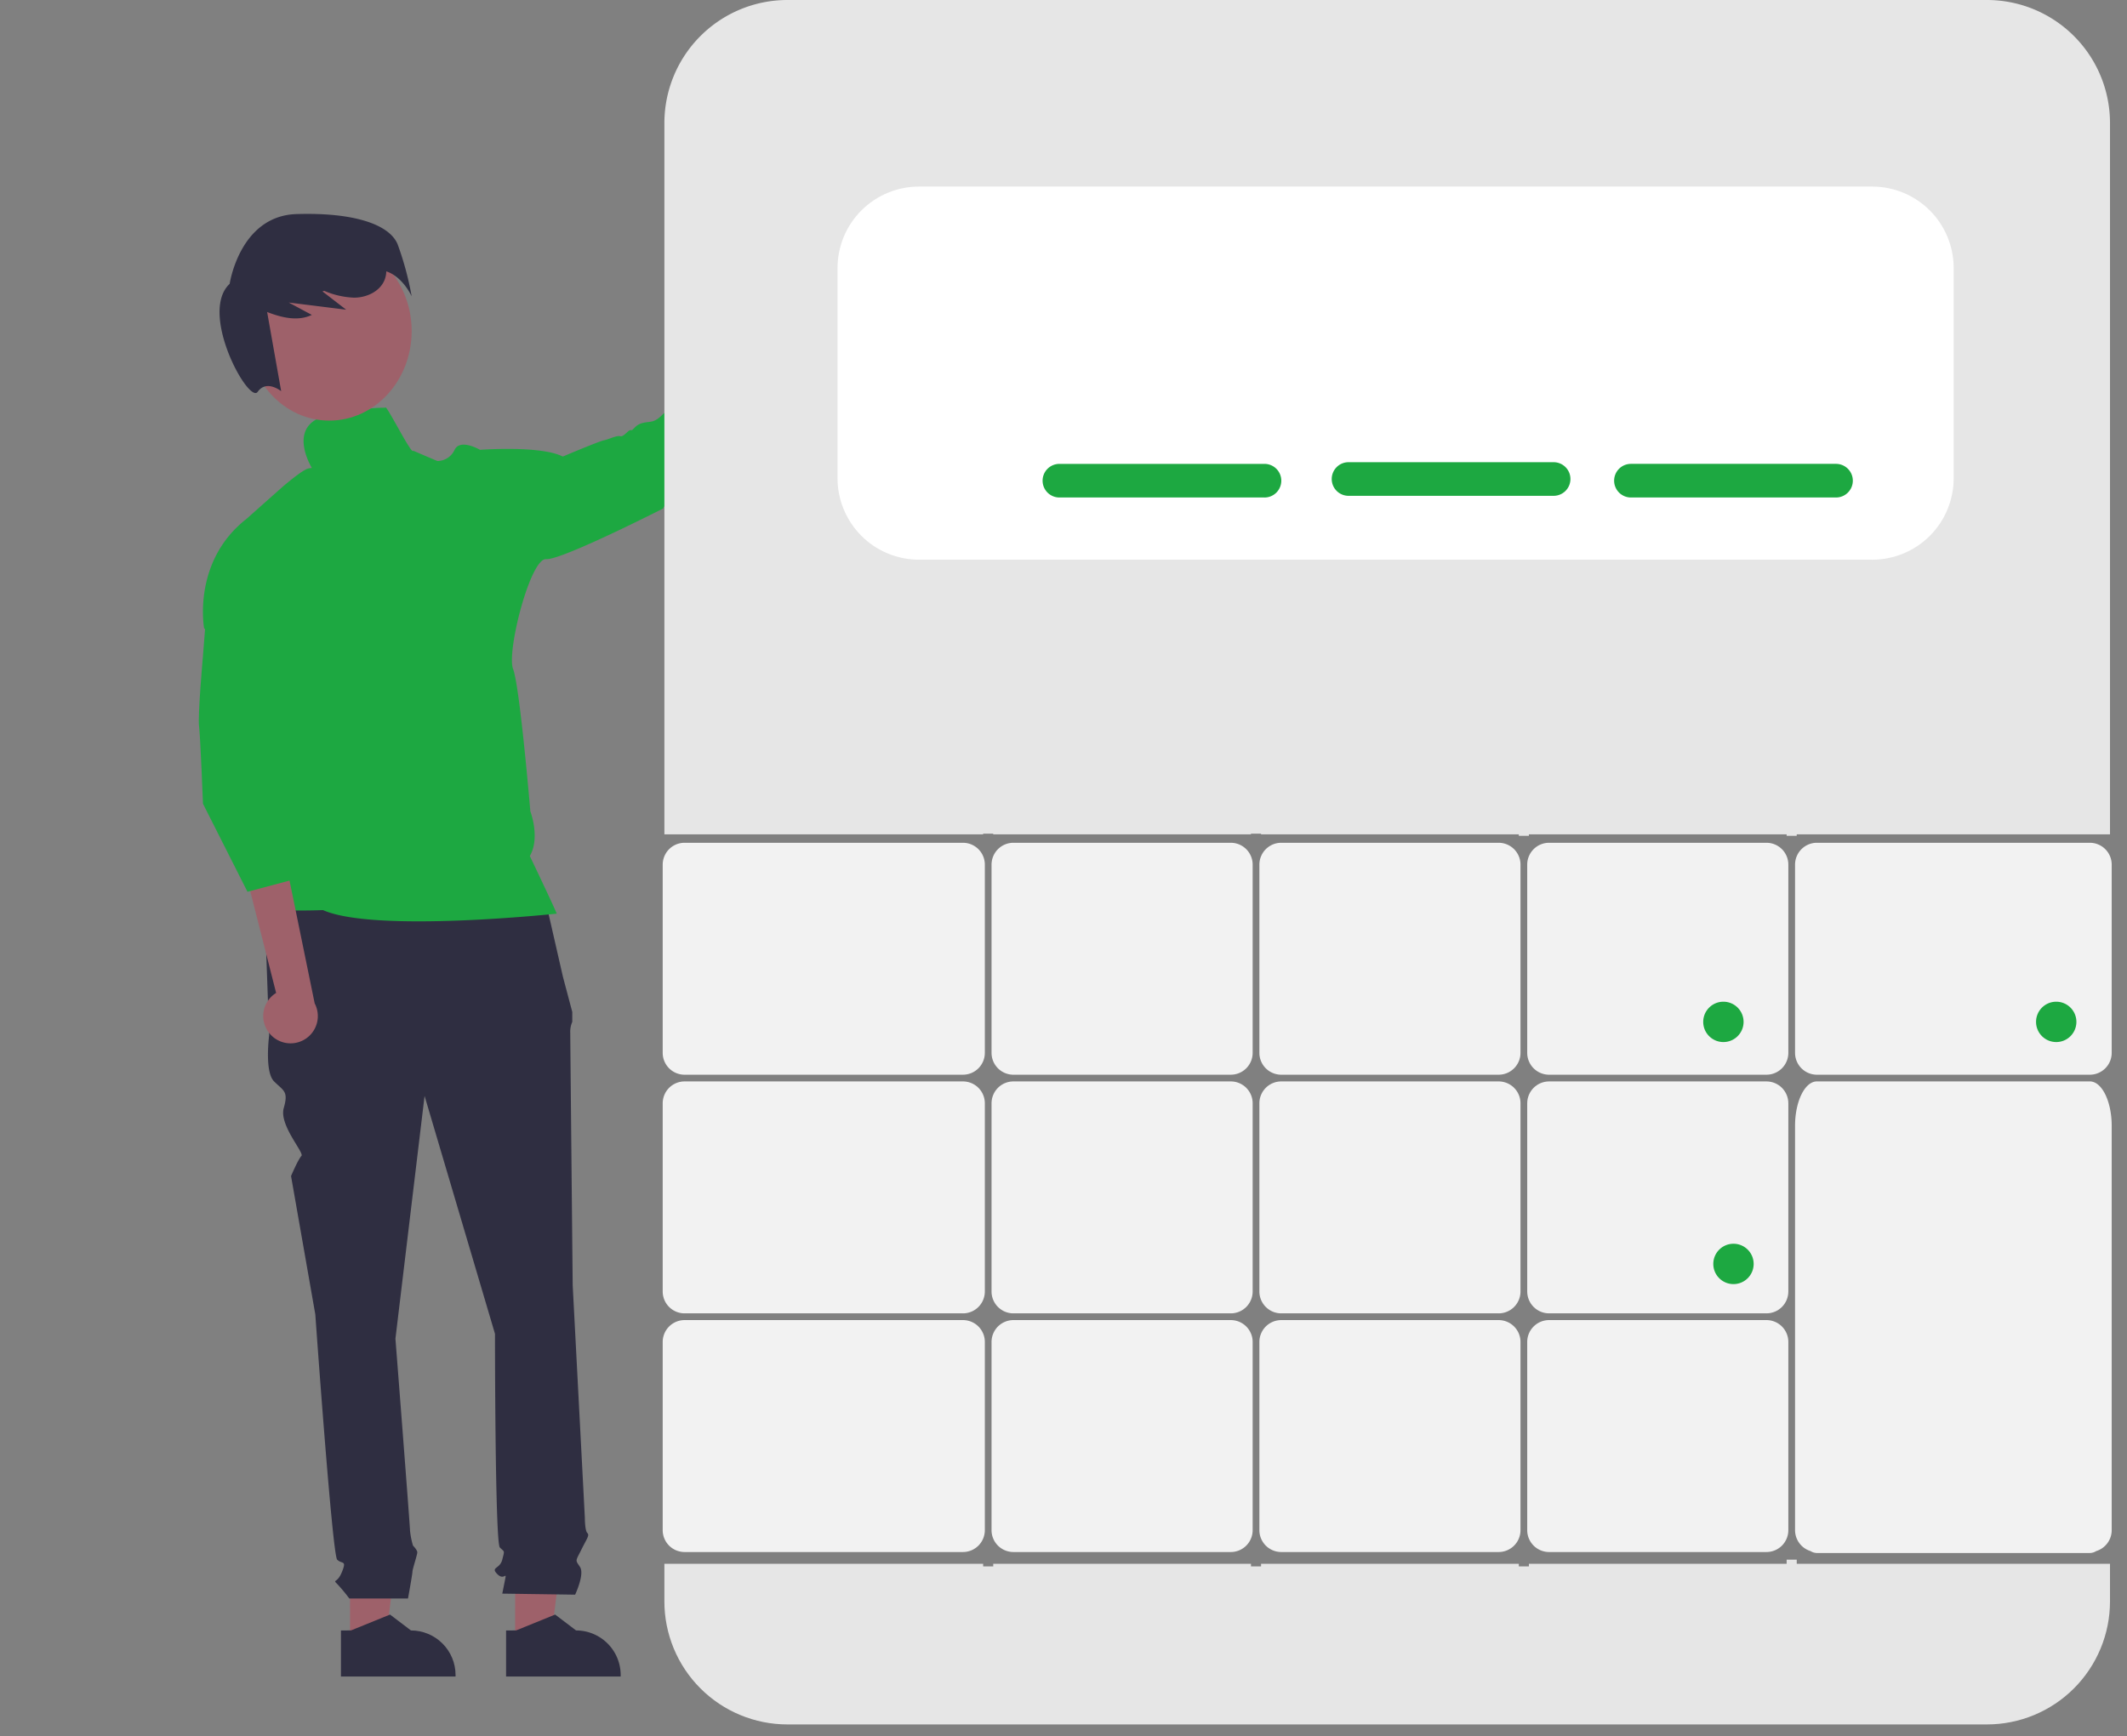
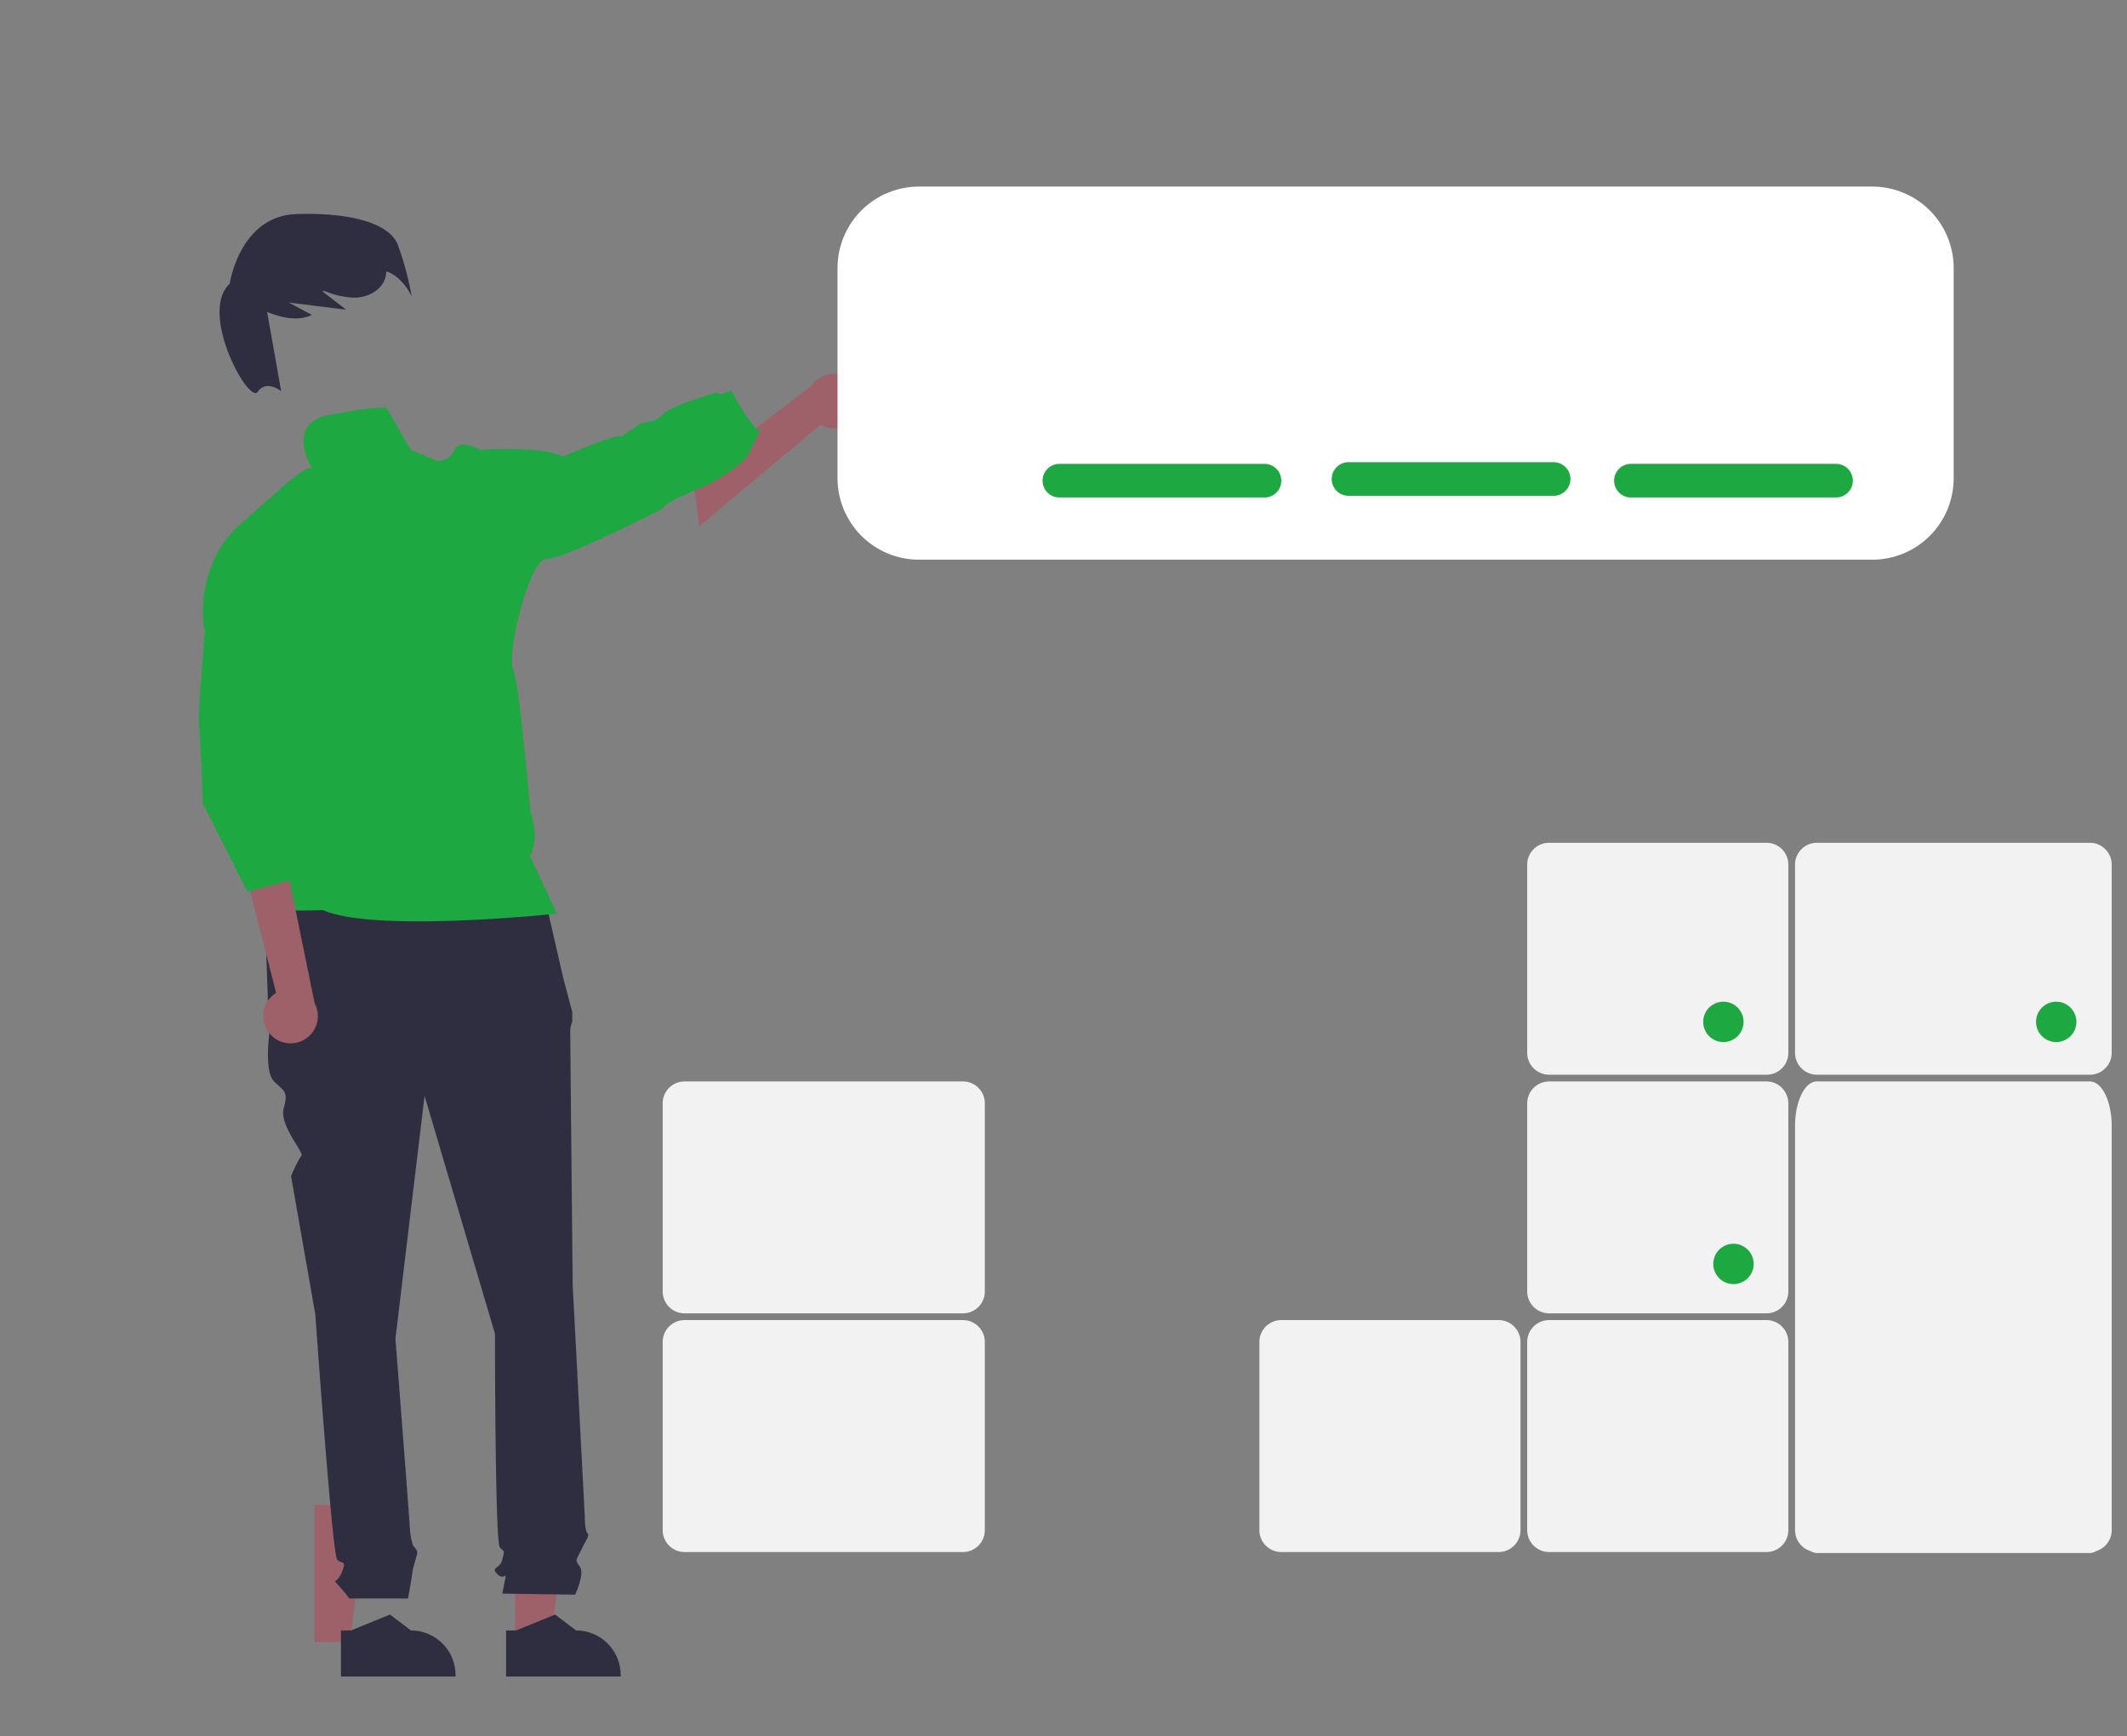
<svg xmlns="http://www.w3.org/2000/svg" fill="none" viewBox="0 0 169 138">
  <rect x="0" y="0" width="169" height="138" fill="#808080" stroke="none" />
  <g clip-path="url(#a)">
    <path fill="#9E616A" d="M68.296 32.616a2.155 2.155 0 0 1-.499.789c-.222.223-.49.396-.786.504-.296.109-.612.151-.925.124a2.154 2.154 0 0 1-.891-.279l-9.631 8.069-.523-3.944 9.42-7.212a2.166 2.166 0 0 1 1.253-.894 2.166 2.166 0 0 1 1.53.164c.473.24.841.645 1.035 1.139.194.494.2 1.041.018 1.539Z" />
    <path fill="#F2F2F2" d="M140.355 104.381h-17.274c-.46 0-.902-.183-1.227-.509-.326-.326-.509-.767-.509-1.227V87.684c0-.46.183-.902.509-1.227.325-.326.767-.509 1.227-.509h17.274c.46.001.902.184 1.227.509.326.326.509.767.509 1.227v14.961c0 .46-.183.901-.509 1.227-.325.326-.767.509-1.227.509Z" />
-     <path fill="#9E616A" d="M27.811 130.505h2.824l1.343-10.894h-4.168l.001 10.894Z" />
+     <path fill="#9E616A" d="M27.811 130.505l1.343-10.894h-4.168l.001 10.894Z" />
    <path fill="#2F2E41" d="m27.091 129.583.795-.001 3.103-1.262 1.663 1.262h0c.94 0 1.841.374 2.506 1.039.665.664 1.038 1.566 1.038 2.506v.115H27.091l-0-3.659Z" />
    <path fill="#9E616A" d="M40.93 130.505h2.824l1.343-10.894h-4.168l.001 10.894Z" />
    <path fill="#2F2E41" d="m40.21 129.583.795-.001 3.103-1.262 1.663 1.262h0c.94 0 1.841.374 2.506 1.039.665.664 1.038 1.566 1.038 2.506v.115h-9.105l-0-3.659ZM43.188 70.891l-22.187.579.386 10.806s-.386 2.894.386 3.666c.772.772 1.158.772.772 2.123-.386 1.351 1.653 3.557 1.405 3.804-.248.248-.826 1.598-.826 1.598l1.929 10.999s1.351 19.102 1.736 19.488c.386.386.772 0 .386.965-.386.965-.772.579-.386.965.342.368.664.755.965 1.158h4.664s.352-1.93.352-2.123c0-.193.386-1.351.386-1.544 0-.192-.341-.534-.341-.534a6.354 6.354 0 0 1-.238-1.202c0-.386-1.158-15.244-1.158-15.244l2.315-19.295 5.595 18.909s0 16.595.386 16.981c.386.385.386.193.193.964-.193.772-.965.579-.386 1.158s.772-.386.579.579l-.193.965 5.788.083s.772-1.627.386-2.206c-.386-.579-.363-.421.108-1.368.471-.947.664-1.14.471-1.333-.193-.193-.193-1.219-.193-1.219l-.965-18.463S45.31 82.661 45.31 82.082c-.015-.298.04-.595.16-.868v-.786l-.739-2.784-1.544-6.753Z" />
    <path fill="#1DA841" d="M30.617 32.405c-1.336 0-2.196.184-4.274.534-3.836.646-1.539 4.292-1.539 4.292s.174-.088-.296 0c-.47.088-2.073 1.475-2.073 1.475l-2.866 2.546c-4.319 3.39-3.352 8.68-3.352 8.68l6.299 6.34-2.759 12.72s1.173 1.889.566 2.736c-.606.847 5.342.604 5.342.604 4.106 1.83 18.57.283 18.57.283-.2-.524-2.137-4.582-2.137-4.582.842-1.453.04-3.553.04-3.553s-.836-9.933-1.37-11.306c-.534-1.373 1.368-8.814 2.618-8.733 1.25.08 9.325-4.039 9.325-4.039s-.203-.323 2.463-1.413a13.066 13.066 0 0 0 4.138-2.61l1.095-2.188c-.526.203-2.303-3.147-2.303-3.147l-.775.295-.449-.13s-3.502.997-4.218 1.723c-.716.727-.956.524-1.603.687-.646.163-.727.617-.93.566-.203-.051-.564.564-.847.484-.283-.08-.889.243-1.293.323-.403.08-3.269 1.293-3.269 1.293-1.774-.898-6.582-.534-6.582-.534s-1.573-.927-2.019 0c-.12.263-.313.487-.555.645a1.52 1.52 0 0 1-.815.245l-1.918-.82c-.112.407-2.204-3.835-2.215-3.413Z" />
    <path fill="#9E616A" d="M21.46 82.184a2.155 2.155 0 0 1-.455-.815 2.154 2.154 0 0 1-.068-.931 2.155 2.155 0 0 1 1.003-1.522l-2.717-10.683 3.715 1.424 2.065 10.088c.247.469.314 1.013.187 1.528-.127.515-.438.966-.875 1.266a2.166 2.166 0 0 1-1.495.366 2.166 2.166 0 0 1-1.36-.72Z" />
    <path fill="#1DA841" d="m16.459 47.9-.336 4.266s-.417 4.687-.308 5.554c.109.867.313 6.159.313 6.159l3.536 6.997 4.007-1.069-.24-3.282.24 3.015.534-2.672-1.336-4.542.801-1.603-.404-5.381-6.808-7.443Z" />
-     <path fill="#9E616A" d="M26.167 33.429c3.613 0 6.542-3.187 6.542-7.119 0-3.932-2.929-7.119-6.542-7.119s-6.542 3.187-6.542 7.119c0 3.932 2.929 7.119 6.542 7.119Z" />
    <path fill="#2F2E41" d="M31.591 19.409c-.666-1.592-3.52-2.538-8.036-2.395-4.516.142-5.307 5.544-5.307 5.544-2.487 2.326 1.528 9.586 2.225 8.585.697-1.001 1.867-.055 1.867-.055l-1.115-6.29c1.177.454 2.443.759 3.551.23l-1.835-.984 4.562.569-1.881-1.452c.046-.015.091-.031.137-.046a6.666 6.666 0 0 0 2.383.543c.959-.007 1.978-.458 2.38-1.331.107-.24.165-.499.17-.761 1.322.431 2.017 1.985 2.017 1.985a24.543 24.543 0 0 0-1.118-4.142Z" />
    <path fill="#F2F2F2" d="M140.355 85.415h-17.274c-.46-.001-.902-.184-1.227-.509a1.734 1.734 0 0 1-.509-1.227V68.717c0-.46.183-.902.509-1.227.325-.326.767-.509 1.227-.509h17.274c.46.001.902.184 1.227.509.326.326.509.767.509 1.227v14.961c0 .46-.183.902-.509 1.227-.325.326-.767.509-1.227.509ZM140.355 123.35h-17.274c-.46-.001-.902-.184-1.227-.509-.326-.326-.509-.767-.509-1.228v-14.96c0-.461.183-.902.509-1.228.325-.325.767-.508 1.227-.509h17.274c.46.001.902.184 1.227.509.326.326.509.767.509 1.228v14.96c0 .461-.183.902-.509 1.228-.325.325-.767.508-1.227.509ZM119.074 123.35H101.8c-.46-.001-.901-.184-1.227-.509-.325-.326-.509-.767-.509-1.228v-14.96c0-.461.184-.902.509-1.228.326-.325.767-.508 1.227-.509h17.274c.461.001.902.184 1.227.509.326.326.509.767.509 1.228v14.96c0 .461-.183.902-.509 1.228-.325.325-.766.508-1.227.509ZM166.048 85.415h-21.686c-.461-.001-.902-.184-1.227-.509-.326-.326-.509-.767-.51-1.227V68.717c.001-.46.184-.902.51-1.227.325-.326.766-.509 1.227-.509h21.686c.46.001.902.184 1.227.509.326.326.509.767.509 1.227v14.961c0 .46-.183.902-.509 1.227-.325.326-.767.509-1.227.509Z" />
-     <path fill="#E6E6E6" d="M78.115 66.312v-.056h.801v.056h20.479v-.056h.801v.056h20.48v.116h.801v-.116h20.479v.116h.802v-.116h24.891V9.781c0-1.284-.252-2.556-.744-3.743-.491-1.187-1.212-2.265-2.12-3.173a9.781 9.781 0 0 0-3.172-2.12A9.784 9.784 0 0 0 157.871 0H62.568c-2.594 0-5.081 1.03-6.915 2.865-1.834 1.834-2.864 4.322-2.864 6.916V66.312h25.327Z" />
    <path fill="#F2F2F2" d="M166.048 85.947h-21.686c-.958 0-1.737 1.584-1.737 3.531v32.135c.001.372.121.735.343 1.034.222.299.534.519.89.628.151.097.325.149.504.152h21.686c.179-.003.353-.055.503-.152.357-.109.669-.329.891-.628.222-.299.342-.662.342-1.034V89.478c0-1.947-.779-3.531-1.736-3.531ZM76.513 123.35H54.391c-.46-.001-.902-.184-1.227-.509-.326-.326-.509-.767-.509-1.228v-14.96c.001-.461.184-.902.509-1.228.326-.325.767-.508 1.227-.509h22.122c.46.001.902.184 1.227.509.326.326.509.767.509 1.228v14.96c-.001.461-.184.902-.509 1.228-.326.325-.767.508-1.227.509ZM76.513 104.381H54.391c-.46 0-.902-.183-1.227-.509-.326-.326-.509-.767-.509-1.227V87.684c.001-.46.184-.902.509-1.227a1.738 1.738 0 0 1 1.227-.509h22.122c.46.001.902.184 1.227.509.326.326.509.767.509 1.227v14.961c-.001.46-.184.901-.509 1.227-.326.326-.767.509-1.227.509Z" />
-     <path fill="#E6E6E6" d="M142.759 124.284v-.327h-.802v.327h-20.479v.207h-.801v-.207h-20.48v.207h-.801v-.207H78.917v.207h-.801v-.207H52.788v2.987c0 2.594 1.03 5.082 2.864 6.916 1.834 1.835 4.321 2.865 6.915 2.865h95.303c2.594 0 5.081-1.03 6.915-2.865 1.834-1.834 2.864-4.322 2.864-6.916v-2.987h-24.891Z" />
-     <path fill="#F2F2F2" d="M76.513 85.415H54.391a1.738 1.738 0 0 1-1.227-.509 1.738 1.738 0 0 1-.509-1.227V68.717c.001-.46.184-.902.509-1.227a1.738 1.738 0 0 1 1.227-.509h22.122c.46.001.902.184 1.227.509.326.326.509.767.509 1.227v14.961a1.738 1.738 0 0 1-.509 1.227 1.738 1.738 0 0 1-1.227.509ZM97.793 104.381H80.519a1.734 1.734 0 0 1-1.227-.509c-.326-.326-.509-.767-.509-1.227V87.684c.001-.46.184-.902.509-1.227a1.738 1.738 0 0 1 1.227-.509h17.274a1.738 1.738 0 0 1 1.227.509c.326.326.509.767.509 1.227v14.961c-.001.46-.184.901-.509 1.227-.326.326-.767.509-1.227.509ZM97.793 123.35H80.519c-.46-.001-.902-.184-1.227-.509-.326-.326-.509-.767-.509-1.228v-14.96c.001-.461.184-.902.509-1.228.326-.325.767-.508 1.227-.509h17.274c.46.001.902.184 1.227.509.326.326.509.767.509 1.228v14.96c-.001.461-.184.902-.509 1.228-.326.325-.767.508-1.227.509ZM119.074 85.415H101.8c-.46-.001-.901-.184-1.227-.509-.325-.326-.509-.767-.509-1.227V68.717c0-.46.184-.902.509-1.227.326-.326.767-.509 1.227-.509h17.274c.461.001.902.184 1.227.509.326.326.509.767.509 1.227v14.961c0 .46-.183.902-.509 1.227-.325.326-.766.509-1.227.509ZM119.074 104.381H101.8c-.46 0-.901-.183-1.227-.509-.325-.326-.509-.767-.509-1.227V87.684c0-.46.184-.902.509-1.227.326-.326.767-.509 1.227-.509h17.274c.461.001.902.184 1.227.509.326.326.509.767.509 1.227v14.961c0 .46-.183.901-.509 1.227-.325.326-.766.509-1.227.509ZM97.793 85.415H80.519a1.738 1.738 0 0 1-1.227-.509 1.738 1.738 0 0 1-.509-1.227V68.717c.001-.46.184-.902.509-1.227a1.738 1.738 0 0 1 1.227-.509h17.274a1.738 1.738 0 0 1 1.227.509c.326.326.509.767.509 1.227v14.961a1.738 1.738 0 0 1-.509 1.227 1.738 1.738 0 0 1-1.227.509Z" />
    <path fill="#fff" d="M148.762 44.483H73.013c-1.715-.002-3.359-.684-4.571-1.897-1.212-1.213-1.895-2.857-1.897-4.572V21.297c.002-1.715.684-3.359 1.897-4.572 1.212-1.213 2.857-1.895 4.571-1.897h75.749c1.714.002 3.358.684 4.571 1.897 1.212 1.213 1.894 2.857 1.896 4.572v16.718c-.002 1.715-.684 3.359-1.896 4.572-1.213 1.213-2.857 1.895-4.571 1.897Z" />
    <path fill="#1DA841" d="M123.442 39.406h-16.294c-.355 0-.694-.141-.945-.391-.25-.251-.391-.59-.391-.945 0-.354.141-.694.391-.945.251-.251.59-.391.945-.391h16.294c.354 0 .694.141.944.391.251.251.392.59.392.945 0 .354-.141.694-.392.945-.25.251-.59.391-.944.391ZM145.88 39.539h-16.294c-.355 0-.694-.141-.945-.391-.25-.251-.391-.59-.391-.945 0-.354.141-.694.391-.945.251-.251.59-.391.945-.391h16.294c.354 0 .694.141.944.391.251.251.392.59.392.945 0 .354-.141.694-.392.945-.25.251-.59.391-.944.391ZM100.469 39.539H84.175c-.354 0-.694-.141-.945-.391a1.336 1.336 0 0 1 0-1.889c.251-.251.59-.391.945-.391h16.294c.355 0 .694.141.945.391.25.251.391.59.391.945 0 .354-.141.694-.391.945-.251.251-.59.391-.945.391ZM136.932 82.819c.885 0 1.603-.718 1.603-1.603 0-.885-.718-1.603-1.603-1.603s-1.603.718-1.603 1.603c0 .885.718 1.603 1.603 1.603ZM137.733 102.056c.885 0 1.603-.718 1.603-1.603 0-.886-.718-1.603-1.603-1.603s-1.603.718-1.603 1.603c0 .885.718 1.603 1.603 1.603ZM163.377 82.819c.885 0 1.602-.718 1.602-1.603 0-.885-.717-1.603-1.602-1.603-.886 0-1.603.718-1.603 1.603 0 .885.717 1.603 1.603 1.603Z" />
  </g>
  <defs>
    <clipPath id="a">
      <path fill="#fff" d="M0 0h169v138H0z" />
    </clipPath>
  </defs>
</svg>